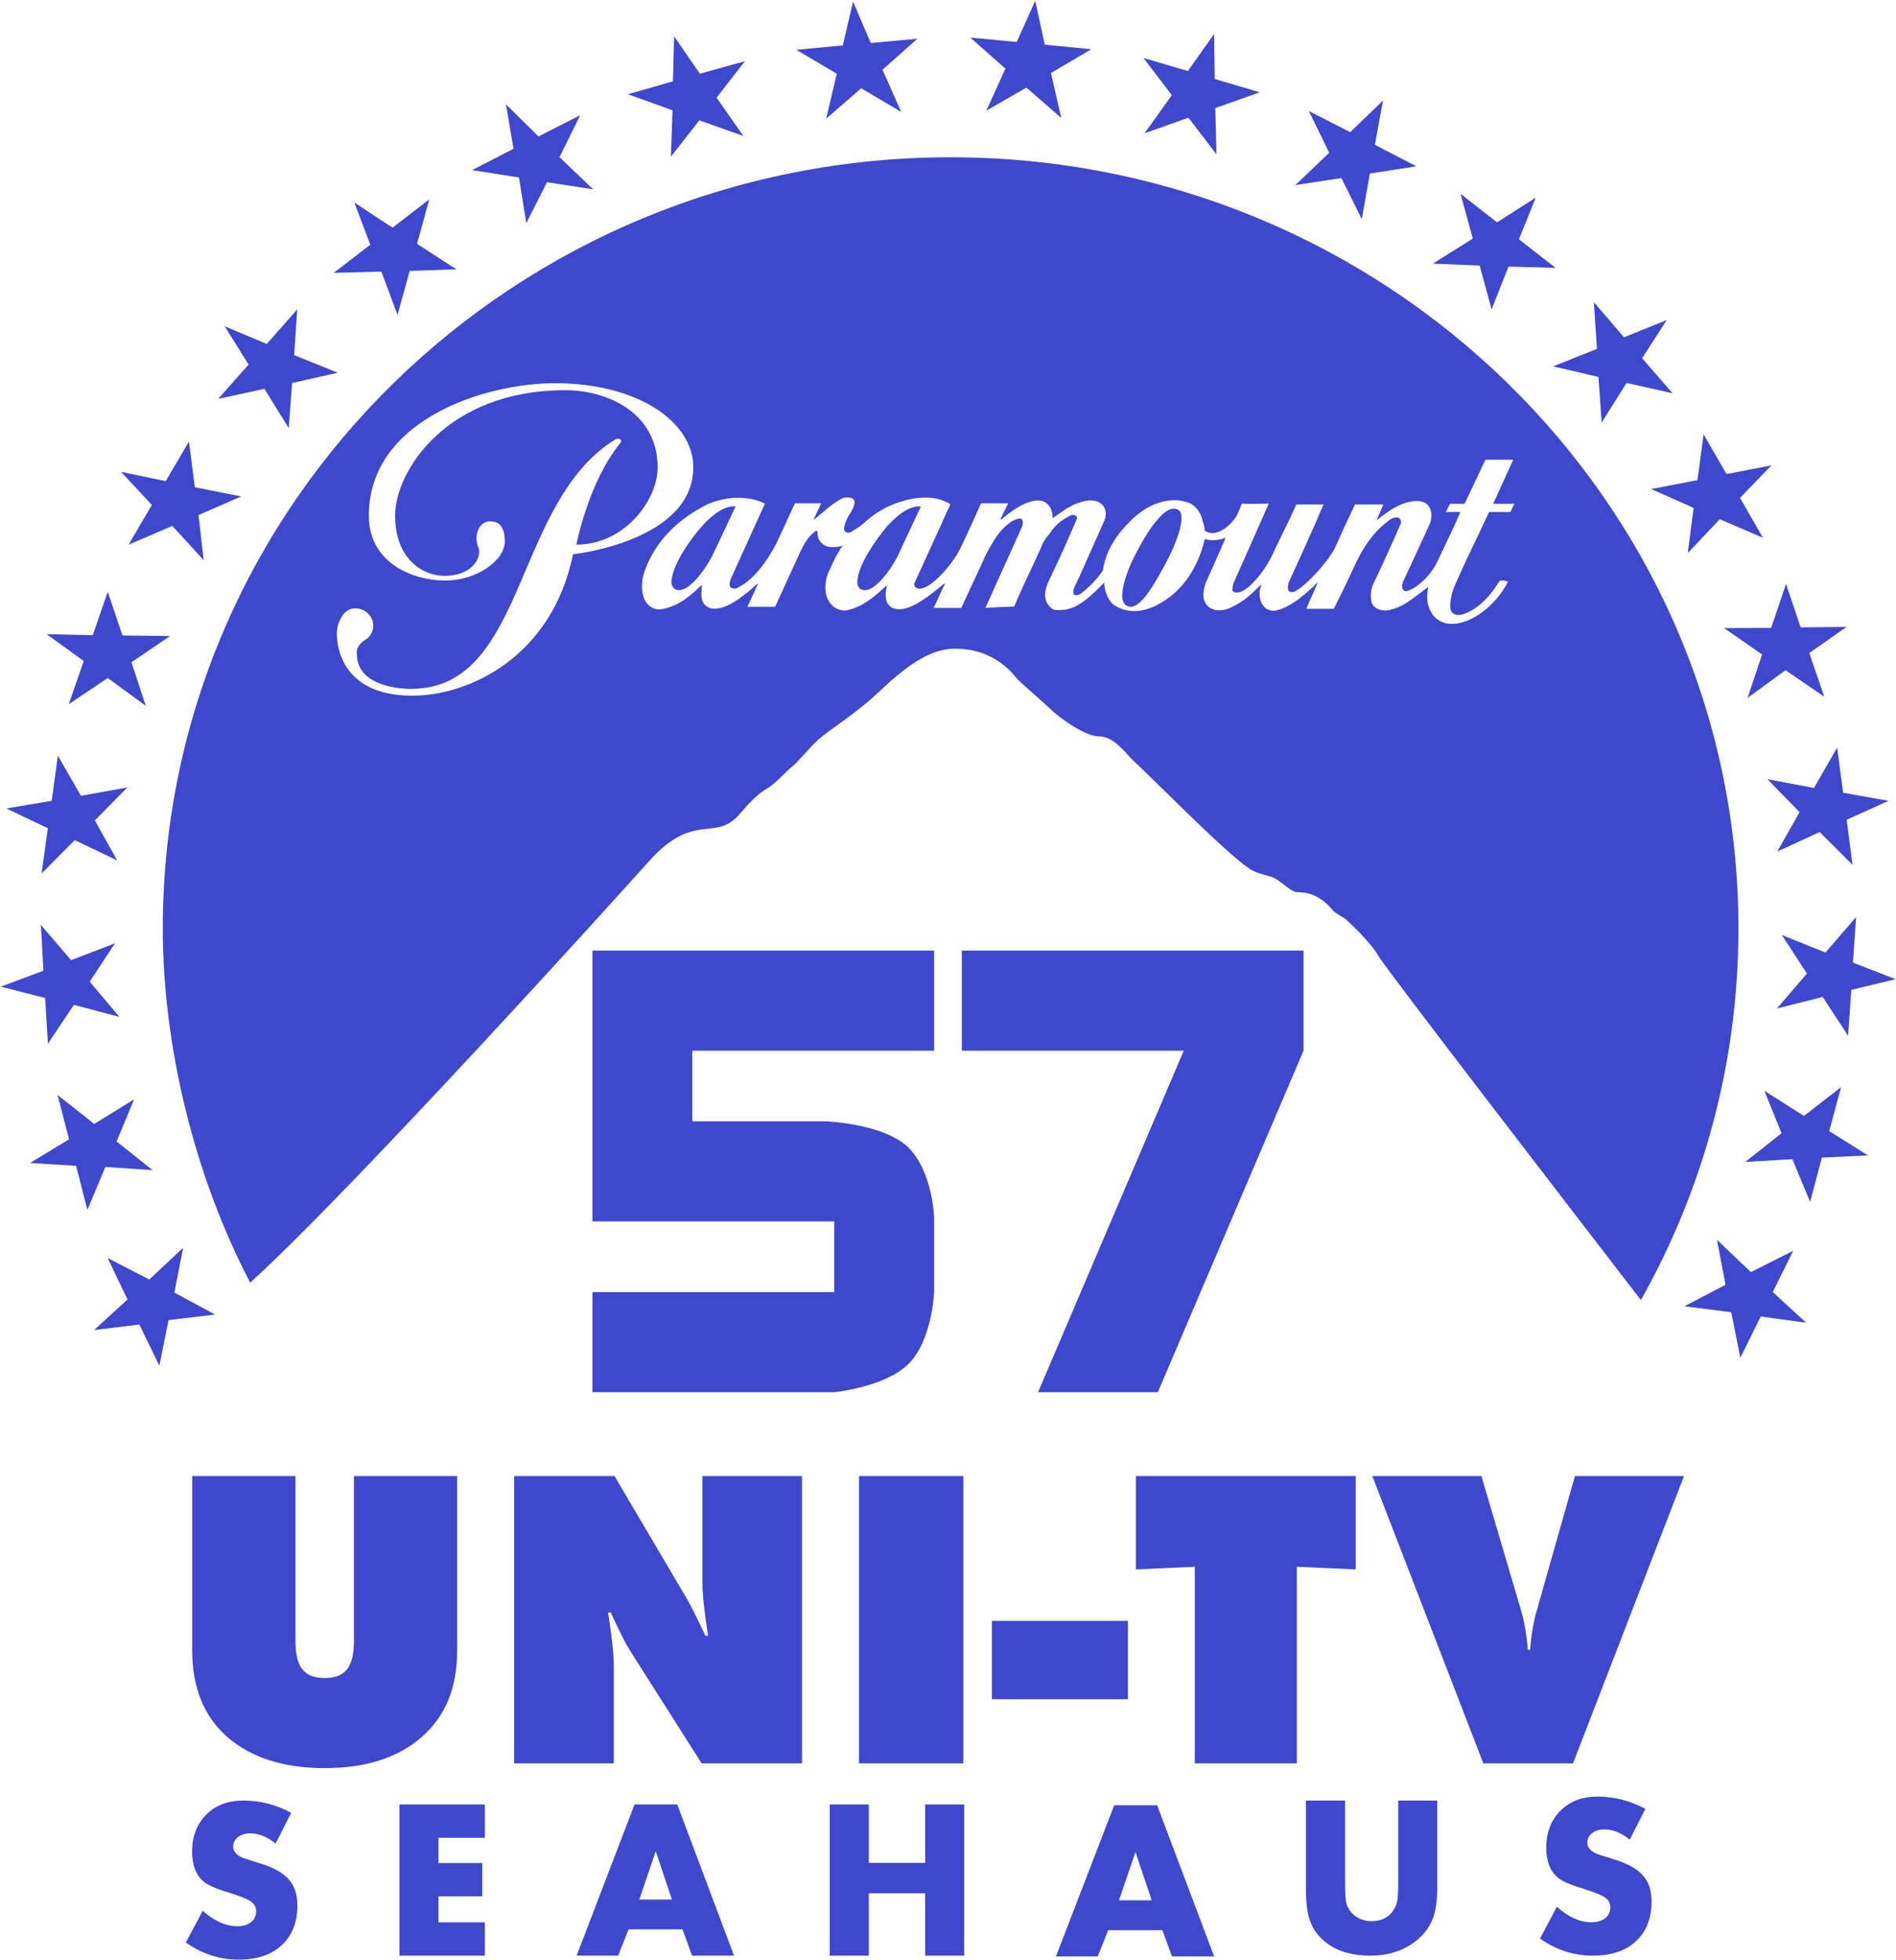
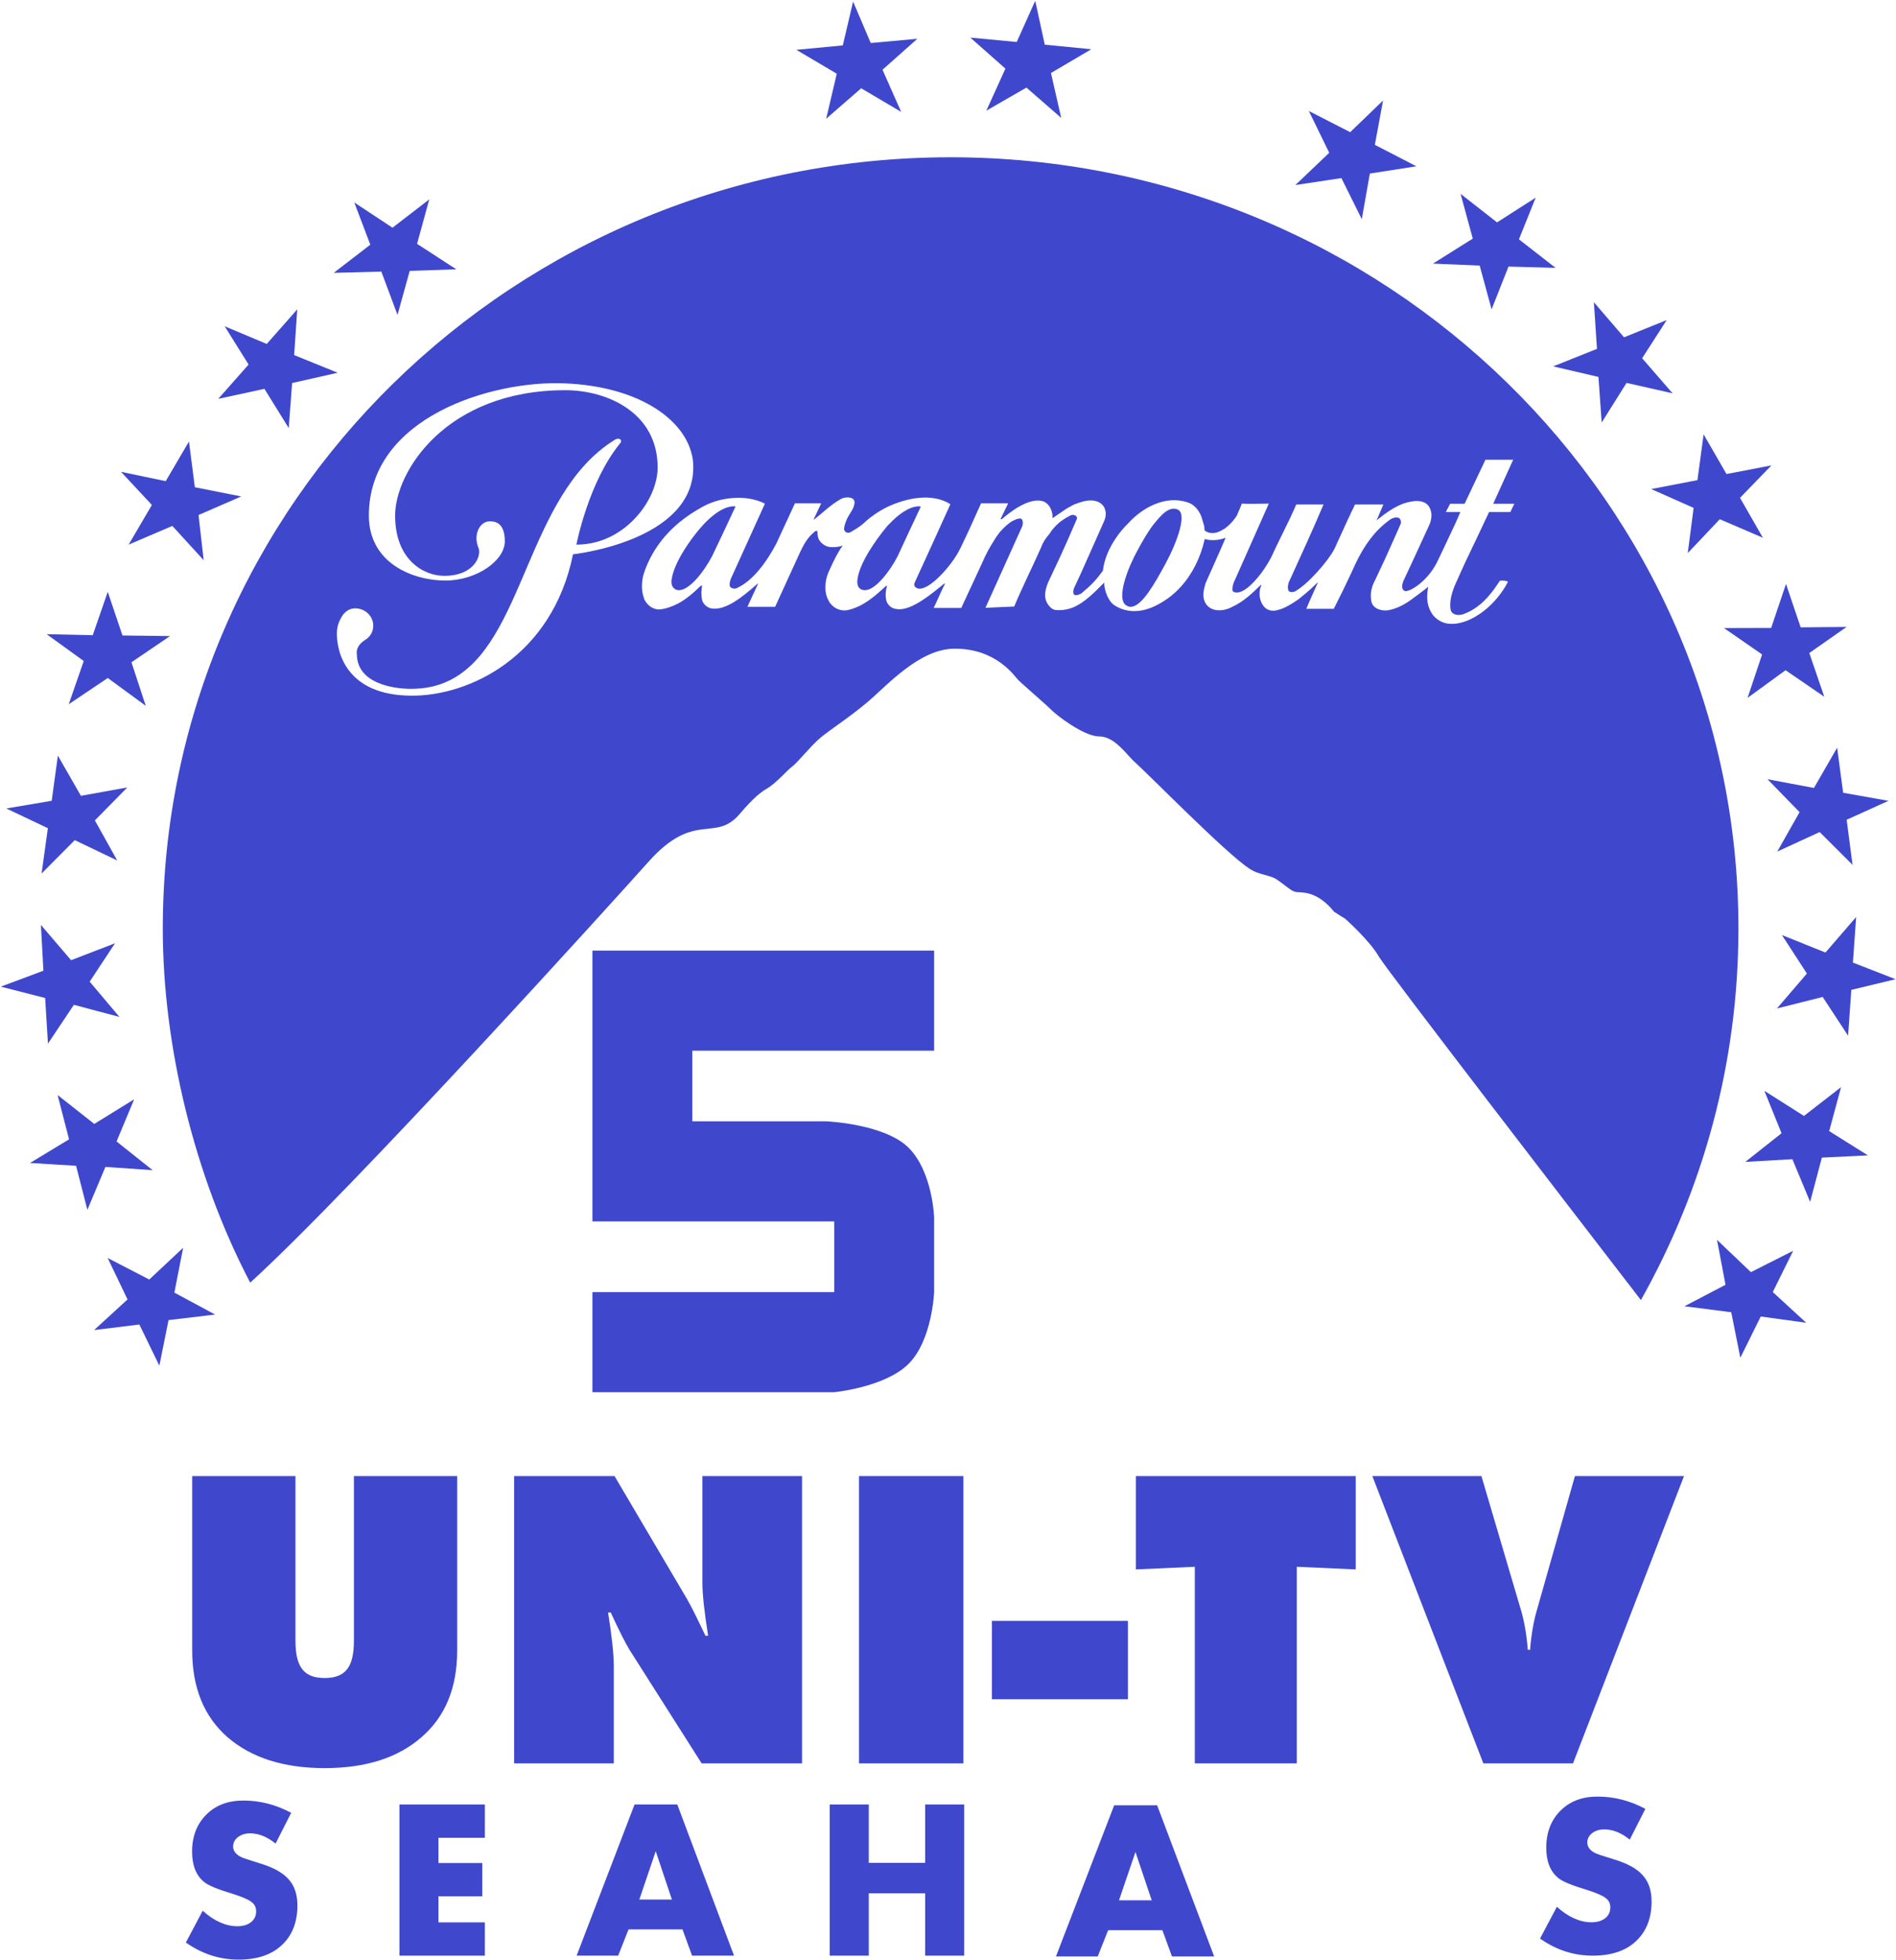
<svg xmlns="http://www.w3.org/2000/svg" width="2397" height="2477" xml:space="preserve" overflow="hidden">
  <g transform="translate(1 1)">
-     <path d="M664.366 280.953 690.547 229.216 748.85 238.198 706.33 197.599 732.511 144.605 679.778 171.371 638.742 130.952 648.212 187 595.85 213.946 655.082 223.288Z" fill="#3F48CC" fill-rule="evenodd" />
-     <path d="M883.096 151.086 938.759 170.803 904.877 122.406 940.807 76.34 883.84 92.114 851.262 44.972 849.772 101.793 792.806 118.104 849.214 138.359 847.166 196.972Z" fill="#3F48CC" fill-rule="evenodd" />
    <path d="M501.549 396.926 516.975 341.281 575.889 339.313 526.267 307.107 541.693 250.925 495.23 286.71 446.908 254.861 467.166 308.18 420.889 343.786 481.105 342.176Z" fill="#3F48CC" fill-rule="evenodd" />
    <path d="M1087.74 110.553 1138.31 140.403 1114.7 87.138 1158.76 47.992 1099.83 53.355 1077.52 0.983 1064.5 56.394 1005.76 61.934 1056.88 92.142 1043.5 148.983Z" fill="#3F48CC" fill-rule="evenodd" />
    <path d="M216.879 663.537 256.507 706.854 249.996 649.754 303.949 626.305 245.345 614.67 237.903 556.854 208.507 606.973 151.949 595.159 191.019 637.045 161.624 687.164Z" fill="#3F48CC" fill-rule="evenodd" />
    <path d="M135.225 855.706 183.254 890.81 165.197 835.825 213.97 802.691 153.841 801.975 135.225 746.81 116.237 801.616 57.97 800.362 104.881 834.213 85.894 888.84Z" fill="#3F48CC" fill-rule="evenodd" />
    <path d="M364.04 539.893 368.301 482.996 425.922 469.977 370.895 447.682 374.786 389.893 336.248 433.591 283.074 411.296 313.274 459.632 274.922 502.973 333.284 490.309Z" fill="#3F48CC" fill-rule="evenodd" />
    <path d="M2132.73 697.856 2173.19 655.076 2227.75 678.525 2198.8 628.047 2238.52 587.056 2181.73 597.975 2152.77 547.856 2144.98 605.672 2086.52 616.949 2140.15 640.756Z" fill="#3F48CC" fill-rule="evenodd" />
    <path d="M2226.7 825.938 2208.35 880.813 2256.37 845.844 2305.32 879.378 2286.41 824.145 2333.5 791.149 2275.47 791.687 2256.93 736.812 2238.2 792.404 2178.5 792.583Z" fill="#3F48CC" fill-rule="evenodd" />
    <path d="M2019.82 475.264 2023.91 532.894 2055.34 482.828 2113.55 495.975 2075.05 451.671 2106.11 403.406 2052.18 425.197 2014.06 380.894 2017.96 439.785 1962.55 461.937Z" fill="#3F48CC" fill-rule="evenodd" />
    <path d="M93.508 1060.57 147.17 1086.25 118.946 1035.62 159.982 993.974 101.307 1004.56 72.155 953.761 64.356 1010.85 6.981 1020.54 59.529 1045.5 51.545 1102.76Z" fill="#3F48CC" fill-rule="evenodd" />
    <path d="M2335.45 1307.71 2339.51 1249.76 2395.49 1236.3 2341.54 1215.31 2345.61 1157.71 2306.82 1202.57 2251.77 1180.5 2283.36 1229.13 2245.49 1273.26 2303.31 1258.73Z" fill="#3F48CC" fill-rule="evenodd" />
    <path d="M1296.64 109.686 1340.65 147.984 1327.65 91.253 1378.71 61.188 1319.85 55.461 1307.78-0.017 1284.38 52.061 1225.71 46.513 1270.09 85.705 1245.95 138.856Z" fill="#3F48CC" fill-rule="evenodd" />
-     <path d="M1501.46 147.727 1536.91 193.973 1535.42 135.539 1591.66 115.642 1534.68 98.794 1533.94 41.972 1500.71 88.756 1444.66 72.265 1480.48 119.228 1445.96 167.445Z" fill="#3F48CC" fill-rule="evenodd" />
    <path d="M1720.63 275.954 1730.83 218.289 1789.62 209.127 1737.14 182.001 1747.52 125.953 1705.98 166.014 1653.68 139.247 1679.46 192.061 1636.62 232.84 1694.85 224.038Z" fill="#3F48CC" fill-rule="evenodd" />
    <path d="M1884.73 389.927 1906.11 335.847 1965.58 337.453 1919.3 301.399 1940.49 248.746 1891.61 279.981 1845.52 243.927 1860.94 300.507 1810.58 332.098 1869.68 334.597Z" fill="#3F48CC" fill-rule="evenodd" />
    <path d="M2292.27 994.646 2233.49 983.577 2274.1 1025.17 2245.91 1074.98 2299.51 1050.35 2341.05 1091.77 2333.63 1034.81 2386.49 1010.89 2329.18 1000.72 2321.58 943.765Z" fill="#3F48CC" fill-rule="evenodd" />
    <path d="M1286.2 858.109C1290.09 862.234 1322.72 890.393 1328.1 895.953 1334.04 902.231 1369.27 929.493 1388.36 929.493 1407.28 929.493 1421.18 949.76 1431.38 959.804 1453.82 980.071 1547.46 1075.85 1578.05 1096.29 1591.59 1105.44 1604.57 1103.83 1614.77 1111.36 1625.52 1118.89 1630.34 1124.09 1636.46 1125.89 1642.58 1127.68 1662.23 1122.3 1685.6 1151 1696.35 1158.17 1699.32 1159.61 1699.32 1159.61 1699.32 1159.61 1730.84 1187.59 1742.15 1207.67 1752.35 1224.89 1988.76 1531.77 2073.5 1641.72 2151.94 1502.36 2196.81 1342.37 2196.81 1172.16 2196.81 634.092 1750.68 197.718 1200.53 197.718 650.38 197.897 204.623 634.272 204.808 1172.52 204.808 1319.41 244.304 1484.24 315.321 1619.66 443.634 1503.26 779.991 1131.45 818.559 1088.22 877.153 1022.4 902.556 1064.37 934.078 1027.6 951.137 1007.51 960.964 999.801 968.195 995.675 980.434 988.68 994.34 971.821 1001.02 967.158 1007.88 961.956 1023.64 941.868 1035.69 931.645 1047.56 921.601 1071.66 906.356 1095.77 886.089 1120.06 865.642 1161.22 818.65 1205.91 818.65 1259.12 818.471 1281.75 853.804 1286.2 858.109M518.73 878.018C436.217 877.48 424.535 822.058 424.906 798.742 425.091 794.437 425.647 791.388 426.018 789.594 429.727 777.937 436.031 767.713 448.269 767.713 460.693 767.713 470.891 777.578 470.891 789.594 470.891 797.128 466.997 803.764 460.693 807.531 451.236 813.449 449.938 820.265 449.938 823.493 449.938 824.39 450.123 825.107 450.123 825.107 450.123 863.669 498.148 868.87 515.578 869.408L518.73 869.408C536.902 869.408 552.663 865.821 566.384 859.185 662.618 813.27 663.731 624.407 776.097 554.817 779.806 552.485 782.958 553.382 783.885 554.996 784.441 556.072 784.256 557.328 783.144 558.942 742.907 607.906 727.702 687.182 727.702 687.182 762.562 687.182 790.56 669.067 808.732 645.93 822.824 627.995 830.426 607.189 830.426 589.612 830.426 520.739 767.197 492.042 713.61 492.042 563.417 492.042 498.519 594.634 498.519 650.414 498.519 706.373 534.491 726.641 560.821 726.641 592.343 726.641 604.952 708.346 604.766 695.971 604.766 694.177 604.581 692.383 603.839 691.128 601.985 686.644 601.244 682.16 601.429 678.214 601.8 666.197 609.402 657.767 617.932 657.767 622.382 657.767 637.215 657.229 637.215 682.877 637.215 707.628 601.244 732.559 561.934 732.559 522.438 732.559 465.328 711.574 465.328 650.414 465.328 525.94 621.64 479.128 713.795 483.433 802.799 487.379 859.908 525.402 872.703 569.883 874.742 576.339 875.484 582.976 875.484 589.612 875.299 683.236 723.437 699.378 723.437 699.378 696.922 829.233 591.416 878.735 518.73 878.018M1244.85 766.996C1260.61 732.021 1276 698.123 1291.57 663.507 1291.76 662.789 1291.76 662.431 1291.76 662.072 1292.69 659.023 1291.76 655.794 1290.28 654.539 1287.12 653.104 1281.75 655.974 1277.85 657.947 1269.51 663.686 1262.09 671.219 1256.34 680.904 1250.22 690.41 1244.85 700.275 1240.58 710.498L1214.25 767.175 1179.39 767.175C1183.1 759.642 1189.41 744.755 1193.48 737.043 1193.48 736.505 1192.56 736.146 1192.56 736.505 1190.52 738.299 1187.74 740.451 1185.33 742.424 1167.71 756.593 1147.13 771.48 1131.74 768.431 1125.81 767.893 1120.8 762.87 1119.5 757.669 1118.76 754.441 1118.57 751.392 1118.76 748.343 1118.94 745.294 1119.5 742.424 1120.24 739.733 1120.24 739.016 1119.5 739.016 1118.76 739.733 1103.55 753.723 1090.02 765.381 1070.92 769.865 1059.98 772.197 1049.97 765.381 1046.44 757.669 1043.85 753.185 1042.37 747.446 1042.55 740.63 1042.55 733.994 1044.03 726.461 1048.11 718.39 1052.75 707.987 1057.94 697.226 1064.43 688.258 1060.54 690.052 1052.75 690.948 1047.37 690.052 1042.92 689.514 1038.1 686.106 1035.88 683.057 1032.91 679.828 1032.35 674.089 1032.35 670.143 1032.35 670.143 1032.54 669.964 1032.35 669.964 1031.98 669.784 1030.5 669.784 1029.76 670.143 1019 678.573 1014.55 688.258 1009.36 699.199L978.95 765.74 943.905 765.74 956.885 737.581C957.256 737.222 957.256 736.684 957.256 736.505 957.07 736.325 956.7 736.325 956.514 736.684 938.157 753.006 915.907 771.121 898.106 767.713 893.1 766.816 887.537 761.974 886.609 756.952 885.126 750.854 885.682 744.397 886.609 739.016L885.126 739.016C879.749 744.217 874.557 749.06 868.809 753.365 860.836 759.642 851.935 764.485 841.737 767.354 840.439 767.713 839.326 768.072 838.029 768.251 837.843 768.431 837.287 768.431 836.916 768.431 826.903 771.121 817.632 764.843 813.553 756.234 813.367 755.517 813.182 754.799 812.811 753.903 809.844 745.294 810.215 736.146 811.884 727.537 812.811 724.309 813.738 720.901 815.036 717.673 828.572 682.877 853.419 657.947 887.351 639.294 909.046 627.097 942.422 623.331 965.971 635.348L965.971 635.527C949.839 671.219 937.972 697.047 922.767 730.766 922.211 732.38 921.469 734.711 921.469 736.864 921.284 738.837 921.655 740.81 923.509 741.707 926.104 743.141 929.257 743.141 931.297 741.707 950.209 732.918 967.269 710.857 980.434 685.926L1003.98 634.989 1037.17 634.989 1028.27 654.001C1027.9 654.718 1027.9 655.256 1027.9 655.436 1027.9 655.615 1027.9 655.615 1028.27 655.436 1038.47 647.544 1049.78 636.065 1062.95 629.07 1068.51 626.38 1080.56 626.38 1079.26 634.989 1078.52 642.343 1072.59 648.262 1069.44 655.436 1067.58 659.92 1065.54 665.48 1066.28 668.708 1067.77 672.116 1071.66 673.91 1076.67 669.964 1081.86 667.094 1086.12 664.224 1090.57 660.458 1098.92 652.567 1109.49 645.033 1121.36 639.294 1144.9 628.353 1177.17 621.358 1200.53 636.065 1184.21 672.116 1171.98 699.02 1156.4 732.918 1155.66 734.353 1155.29 735.608 1154.92 736.326 1154.36 739.554 1156.03 740.81 1157.33 741.707 1159.55 743.141 1163.45 743.5 1168.64 740.989 1181.8 735.608 1204.61 710.319 1213.51 690.949 1222.23 673.192 1230.2 655.256 1239.28 634.989L1273.59 634.989 1263.95 654.718C1263.95 654.718 1264.87 655.256 1265.24 655.256 1274.89 646.827 1298.25 628.173 1316.05 631.94 1325.69 634.092 1330.33 645.392 1329.59 653.642L1329.59 653.821C1334.96 650.055 1340.71 646.11 1346.64 642.164 1346.83 641.805 1347.2 641.805 1347.39 641.626 1347.76 641.446 1348.5 641.087 1349.05 640.729 1350.17 640.191 1351.09 639.653 1352.39 638.935 1352.58 638.935 1352.58 638.935 1352.76 638.756 1354.06 637.859 1355.92 636.962 1357.4 636.245 1357.77 636.065 1358.33 636.065 1358.88 635.707 1362.03 634.63 1365.37 633.375 1368.9 632.478 1370.93 631.94 1372.6 631.94 1373.9 631.581 1393.56 629.25 1401.16 643.957 1394.67 657.947 1387.62 673.91 1375.2 701.889 1365.37 723.771 1362.22 730.766 1359.25 736.864 1356.84 742.065 1356.66 742.424 1356.66 742.783 1356.66 742.783 1355.54 745.294 1355.54 749.06 1356.84 750.136 1357.21 750.674 1358.14 751.033 1358.88 751.033 1361.48 751.213 1364.44 749.778 1365.93 748.881 1377.61 739.195 1384.1 732.918 1393.37 720.004 1395.04 705.476 1401.16 691.487 1409.87 678.753 1414.32 671.937 1419.7 665.839 1425.63 659.92 1443.81 640.011 1472.55 624.587 1500.36 633.734 1510.19 636.783 1516.86 646.468 1519.09 655.974 1520.57 661.175 1521.87 663.507 1521.87 669.246 1529.1 674.627 1537.26 673.013 1544.86 668.35 1545.05 668.35 1545.23 667.991 1545.42 667.991 1546.16 667.632 1546.9 667.094 1547.83 666.735 1547.83 666.556 1547.83 666.556 1548.01 666.377 1548.76 665.659 1549.5 665.301 1550.24 664.583 1550.61 664.404 1550.8 664.045 1551.17 663.866 1555.99 659.74 1560.07 654.718 1562.66 650.414 1563.03 649.517 1563.4 648.441 1563.96 647.365 1565.63 643.598 1567.3 639.832 1568.41 636.783 1568.6 636.424 1568.78 635.707 1568.78 635.348 1577.13 635.886 1593.63 635.348 1603.08 635.348L1560.62 730.945C1557.66 736.684 1557.1 739.913 1557.1 744.217 1557.1 747.267 1560.44 747.805 1564.15 747.625 1564.52 747.446 1564.7 747.446 1565.07 747.446 1568.97 746.729 1574.16 743.679 1579.17 739.195 1585.1 733.815 1591.4 726.461 1596.97 718.39 1600.3 713.547 1603.27 708.525 1605.87 703.683 1610.32 693.818 1614.95 684.491 1619.59 674.986 1625.71 662.61 1631.82 650.414 1637.76 636.424L1672.25 636.424C1658.71 668.529 1642.95 702.607 1631.64 727.537 1630.71 729.51 1629.6 731.842 1628.49 734.353 1628.3 734.891 1628.12 735.07 1628.12 735.429 1627.93 735.967 1627.93 736.505 1627.75 736.864 1627.56 737.94 1627.38 738.837 1627.19 739.913 1627 741.348 1627.38 743.141 1627.75 744.935 1628.67 747.087 1631.64 747.446 1634.05 746.908 1634.98 746.729 1635.72 746.549 1636.28 746.19 1651.48 737.94 1677.07 709.601 1686.15 692.383 1691.53 680.366 1696.17 670.323 1700.8 660.278 1704.33 652.566 1708.03 644.854 1712.11 636.424L1747.9 636.424 1739.37 656.512C1752.35 646.109 1766.81 635.169 1783.87 632.657 1791.66 631.223 1801.49 631.94 1805.94 639.652 1809.83 646.468 1809.09 653.283 1806.86 660.278 1805.94 662.251 1804.82 664.583 1804.08 666.556 1802.79 669.067 1801.49 671.937 1800.37 674.448 1791.47 694.177 1781.83 714.624 1773.12 733.276 1771.26 738.478 1770.52 743.141 1774.42 745.473 1775.16 746.011 1775.9 746.19 1777.2 745.832 1785.73 744.576 1806.31 730.227 1817.06 706.732 1824.11 691.845 1829.49 680.725 1835.05 668.708 1838.39 661.893 1841.72 654.539 1845.25 645.93L1826.89 645.93 1832.27 635.527 1850.62 635.527 1876.95 579.927 1912 579.927 1886.78 635.527 1913.48 635.527 1908.48 645.93 1881.59 645.93C1875.47 659.023 1869.72 671.04 1864.16 682.877 1856 699.558 1848.4 715.7 1840.8 733.097 1840.43 733.635 1840.05 734.532 1839.87 735.07 1834.86 745.473 1830.6 760.539 1833.19 770.224 1835.05 775.964 1842.47 777.219 1848.96 775.067 1855.63 772.735 1861.56 769.327 1867.13 765.202 1878.25 756.952 1886.97 745.473 1894.76 733.456 1894.94 733.097 1895.13 732.918 1895.5 732.918 1897.91 732.021 1905.88 733.097 1905.32 734.353 1898.46 747.625 1887.52 761.256 1874.73 771.121 1861.75 780.986 1847.29 787.801 1832.82 787.263 1824.29 787.263 1814.84 782.42 1809.83 775.067 1807.42 771.48 1805.94 768.251 1804.64 763.767 1802.6 756.593 1803.16 748.163 1804.64 740.451 1797.96 745.652 1791.1 751.033 1784.24 755.875 1775.34 762.512 1765.52 767.893 1754.39 770.045 1745.67 771.48 1734.73 768.251 1732.7 758.924 1731.77 753.724 1731.77 748.163 1733.07 743.141 1733.62 741.168 1733.99 739.733 1734.55 738.119 1736.59 733.635 1738.81 729.151 1740.85 724.847 1747.16 711.754 1753.09 698.661 1759.03 685.209 1762.73 677.138 1766.26 669.067 1769.97 660.458 1770.15 660.278 1770.15 659.74 1770.15 659.023 1770.15 657.05 1769.22 654.718 1768.48 654.18 1766.63 652.208 1760.69 652.208 1755.5 656.153 1748.27 661.534 1741.97 667.273 1736.4 673.73 1723.98 688.258 1715.64 704.221 1708.4 720.722 1700.99 736.684 1693.2 752.647 1685.23 768.251L1650.55 768.251C1653.7 760.18 1658.53 749.957 1662.61 740.63 1663.35 738.837 1664.27 737.043 1665.02 735.249 1665.02 734.711 1664.46 734.711 1664.46 735.249 1659.82 739.733 1655 744.397 1650 748.522 1646.84 751.213 1643.51 753.903 1640.35 756.413 1631.45 762.512 1622.37 768.072 1613.47 770.045 1606.24 772.018 1598.82 769.507 1595.11 762.87 1591.22 756.593 1589.73 746.908 1593.63 738.478 1593.63 738.119 1593.07 738.119 1592.52 738.478 1581.39 749.419 1571.01 759.104 1557.66 765.381 1555.06 766.816 1552.28 768.072 1549.5 768.789 1548.38 769.148 1547.09 769.507 1545.79 769.686 1529.84 772.556 1516.68 762.691 1521.31 742.783 1522.05 739.733 1522.8 736.326 1524.46 732.918 1527.8 725.206 1537.63 703.862 1548.57 678.393 1539.67 682.16 1528.54 682.16 1522.8 680.187 1522.43 680.187 1522.24 680.187 1522.05 680.366 1521.87 680.546 1521.87 680.546 1521.87 680.904 1516.86 703.145 1506.48 724.488 1491.46 740.81 1482.37 750.854 1471.25 758.925 1459.01 764.843 1442.69 772.556 1424.34 774.349 1407.83 763.767 1400.05 758.387 1395.41 746.19 1394.85 735.25 1383.17 746.908 1370.56 760.359 1355.36 766.637 1348.31 769.327 1340.9 770.583 1332.74 769.686 1328.66 768.789 1325.51 765.381 1323.28 761.794 1319.02 754.799 1319.94 747.625 1321.98 740.81 1322.72 738.299 1323.65 735.788 1324.76 733.456 1329.77 722.695 1334.78 712.292 1339.6 701.889 1346.27 687.182 1352.95 672.296 1360.18 655.256 1362.22 651.132 1356.47 648.262 1352.39 650.234 1344.05 654.539 1337.19 659.202 1331.25 666.197 1329.03 668.529 1327.36 671.04 1325.51 673.91 1321.06 678.931 1317.53 684.133 1315.31 690.41 1303.81 716.417 1291.57 740.451 1281.19 765.381L1244.85 766.996 1244.85 766.996 1244.85 766.996 1244.85 766.996Z" fill="#3F48CC" fill-rule="evenodd" />
    <path d="M92.391 1268.67 149.983 1283.94 112.391 1239.39 144.427 1190.88 88.872 1212.26 50.724 1167.71 53.872 1225.56-0.017 1245.68 56.094 1260.05 59.613 1317.71Z" fill="#3F48CC" fill-rule="evenodd" />
    <path d="M2279.65 1409.05 2229.59 1377.33 2251.29 1430.92 2205.49 1467.12 2265.01 1463.72 2287.44 1517.67 2302.27 1461.74 2360.49 1458.88 2311.54 1428.23 2326.56 1372.66Z" fill="#3F48CC" fill-rule="evenodd" />
    <path d="M2212.56 1606.42 2169.7 1565.62 2180.46 1622.41 2128.51 1649.55 2187.7 1657.1 2199.2 1714.62 2224.99 1662.5 2282.51 1670.4 2240.21 1631.58 2266 1579.46Z" fill="#3F48CC" fill-rule="evenodd" />
    <path d="M187.72 1615.75 135.121 1588.57 160.221 1640.94 117.957 1679.63 175.17 1672.61 200.455 1724.62 212.082 1667.03 270.958 1660.01 219.465 1632.3 230.539 1575.62Z" fill="#3F48CC" fill-rule="evenodd" />
    <path d="M1162.64 640.197C1162.82 639.476 1162.82 639.476 1162.82 639.115 1162.64 638.754 1161.72 638.754 1160.8 638.754 1147.91 638.754 1133.56 650.111 1123.25 661.108 1121.59 662.55 1120.12 664.173 1119.01 665.795 1106.68 680.758 1086.62 708.88 1083.3 729.431 1081.28 740.248 1085.88 744.755 1092.51 744.755 1105.39 744.755 1123.62 721.68 1133.92 701.669 1144.05 680.037 1149.57 667.598 1162.64 640.197" fill="#3F48CC" fill-rule="evenodd" />
    <path d="M146.365 1441.31 168.614 1388.03 118.183 1419.14 71.831 1382.66 86.293 1438.63 36.975 1468.48 95.192 1472.06 109.469 1527.66 132.274 1473.49 191.975 1477.6Z" fill="#3F48CC" fill-rule="evenodd" />
    <path d="M928.785 639.295C928.785 638.754 927.665 638.754 926.733 638.754 911.807 638.754 895.203 653.537 884.755 665.795 875.053 676.972 860.687 696.441 853.225 714.108 850.986 719.336 849.307 724.745 848.374 729.431 847.068 735.741 848.374 739.887 850.799 742.051 852.292 743.853 854.903 744.755 857.329 744.755 870.575 744.755 888.859 721.68 899.307 701.669 909.755 679.856 915.538 667.598 928.412 640.016 928.785 639.656 928.971 639.656 928.785 639.295" fill="#3F48CC" fill-rule="evenodd" />
    <path d="M1424.05 764.618C1425.9 765.693 1427.75 765.872 1429.6 765.693 1443.11 764.08 1458.47 737.012 1472.35 711.558 1487.89 682.698 1500.48 646.668 1487.15 642.545 1483.45 641.111 1479.38 641.649 1475.31 643.979 1474.38 644.517 1473.64 644.875 1472.72 645.592 1472.35 645.592 1472.35 645.772 1472.16 645.951 1467.35 649.536 1462.73 655.093 1457.54 661.367 1450.51 670.509 1443.67 682.16 1437.56 693.633 1430.53 706.181 1424.42 720.341 1420.9 732.71 1416.46 748.126 1416.09 761.212 1424.05 764.618" fill="#3F48CC" fill-rule="evenodd" />
    <path d="M241.981 2084.55C241.981 2131.34 256.86 2168 286.616 2194.05 316.853 2220.09 357.648 2233.12 409.482 2233.12 461.316 2233.12 502.111 2220.09 531.868 2194.05 562.104 2168 576.982 2131.34 576.982 2084.55L576.982 1864.12 446.438 1864.12 446.438 2072.01C446.438 2105.29 435.879 2119.28 409.482 2119.28 383.085 2119.28 372.526 2105.29 372.526 2072.01L372.526 1864.12 241.981 1864.12Z" fill="#3F48CC" fill-rule="evenodd" />
    <path d="M774.963 2227.12 774.963 2103.39C774.963 2089.43 772.559 2066.8 767.751 2036.47L771.116 2036.47C782.176 2060.54 790.35 2076.43 795.159 2084.13L886.039 2227.12 1012.98 2227.12 1012.98 1864.12 887 1864.12 887 1998.92C887 2013.36 889.405 2035.51 894.213 2065.84L890.847 2065.84C880.749 2044.66 873.056 2028.77 866.805 2018.18L775.925 1864.12 648.981 1864.12 648.981 2227.12Z" fill="#3F48CC" fill-rule="evenodd" />
    <path d="M1216.98 1864.12 1084.98 1864.12 1084.98 2227.12 1216.98 2227.12Z" fill="#3F48CC" fill-rule="evenodd" />
    <path d="M1424.98 2047.12 1252.98 2047.12 1252.98 2146.12 1424.98 2146.12Z" fill="#3F48CC" fill-rule="evenodd" />
    <path d="M1638.43 1978.7 1712.98 1982.07 1712.98 1864.12 1434.98 1864.12 1434.98 1982.07 1509.53 1978.7 1509.53 2227.12 1638.43 2227.12Z" fill="#3F48CC" fill-rule="evenodd" />
    <path d="M1987.68 2227.12 2127.98 1864.12 1990.08 1864.12 1941.55 2035.03C1937.71 2048.51 1934.83 2064.88 1933.38 2083.65L1930.5 2083.65C1929.06 2064.88 1926.18 2048.51 1922.33 2035.03L1871.88 1864.12 1733.98 1864.12 1874.28 2227.12Z" fill="#3F48CC" fill-rule="evenodd" />
    <path d="M747.981 1200.12 747.981 1326.6 747.981 1542.36 874.241 1542.36 1053.72 1542.36 1053.72 1631.64 747.981 1631.64 747.981 1758.12 1053.72 1758.12C1053.72 1758.12 1118.04 1751.97 1147.8 1722.16 1177.56 1692.35 1179.98 1631.64 1179.98 1631.64L1179.98 1537.4C1179.98 1537.4 1178.14 1479.76 1147.8 1449.36 1117.46 1418.96 1043.82 1415.88 1043.82 1415.88L874.241 1415.88 874.241 1326.6 1179.98 1326.6 1179.98 1200.12Z" fill="#3F48CC" fill-rule="evenodd" />
-     <path d="M1214.98 1200.12 1646.98 1200.12 1646.98 1326.6 1214.98 1326.6ZM1646.98 1326.6 1462.78 1758.12 1311.37 1758.12 1495.57 1326.6Z" fill="#3F48CC" fill-rule="evenodd" />
    <path d="M367.138 2289.6C347.646 2279.18 327.647 2274.1 306.637 2274.1 287.398 2274.1 271.703 2279.94 259.805 2291.89 247.908 2303.83 241.832 2319.33 241.832 2338.64 241.832 2355.92 246.895 2368.63 256.767 2376.76 261.577 2381.08 273.728 2386.16 293.22 2392.01 305.117 2395.82 312.965 2399.12 316.762 2402.17 320.813 2404.97 322.838 2409.03 322.838 2414.11 322.838 2425.55 313.471 2432.92 299.042 2432.92 284.36 2432.92 269.678 2426.31 255.249 2413.35L233.984 2453.5C254.489 2467.98 276.766 2475.1 300.561 2475.1 324.103 2475.1 342.329 2469 355.24 2456.8 368.403 2444.61 374.985 2427.83 374.985 2406.74 374.985 2379.3 361.315 2363.8 328.154 2353.64 313.218 2349.06 304.611 2346.27 302.839 2345 296.764 2341.69 293.726 2337.37 293.726 2332.04 293.726 2322.63 303.092 2315.52 314.99 2315.52 325.875 2315.52 336.76 2319.84 347.393 2328.48Z" fill="#3F48CC" fill-rule="evenodd" />
    <path d="M503.984 2279.1 503.984 2470.1 611.985 2470.1 611.985 2428.05 553.327 2428.05 553.327 2395.12 608.712 2395.12 608.712 2353.07 553.327 2353.07 553.327 2321.15 611.985 2321.15 611.985 2279.1Z" fill="#3F48CC" fill-rule="evenodd" />
    <path d="M827.99 2338.12 848.445 2399.17 807.281 2399.17ZM926.985 2470.1 855.264 2279.1 801.221 2279.1 727.984 2470.1 780.513 2470.1 793.645 2436.91 861.83 2436.91 873.951 2470.1Z" fill="#3F48CC" fill-rule="evenodd" />
    <path d="M1047.98 2279.1 1047.98 2470.1 1097.35 2470.1 1097.35 2391.32 1168.62 2391.32 1168.62 2470.1 1217.98 2470.1 1217.98 2279.1 1168.62 2279.1 1168.62 2352.81 1097.35 2352.81 1097.35 2279.1Z" fill="#3F48CC" fill-rule="evenodd" />
    <path d="M1434.49 2339.12 1455.05 2400.17 1413.68 2400.17ZM1533.98 2471.1 1461.9 2280.1 1407.59 2280.1 1333.98 2471.1 1386.78 2471.1 1399.97 2437.91 1468.5 2437.91 1480.68 2471.1Z" fill="#3F48CC" fill-rule="evenodd" />
-     <path d="M1649.98 2384.4C1649.98 2416.6 1654.79 2433.59 1668.93 2447.79 1683.84 2462.75 1704.81 2470.1 1731.85 2470.1 1750.54 2470.1 1766.97 2465.79 1781.37 2456.91 1795.77 2448.04 1805.63 2436.38 1810.93 2421.92 1814.22 2413.05 1815.98 2400.37 1815.98 2384.4L1815.98 2274.1 1766.72 2274.1 1766.72 2377.55C1766.72 2388.45 1766.21 2396.06 1765.45 2400.88 1764.69 2405.44 1762.67 2409.75 1759.89 2413.81 1754.08 2422.18 1744.99 2426.49 1732.61 2426.49 1716.69 2426.49 1703.55 2416.34 1700.77 2401.89 1700.01 2398.09 1699.51 2389.97 1699.51 2377.55L1699.51 2274.1 1649.98 2274.1Z" fill="#3F48CC" fill-rule="evenodd" />
    <path d="M2079.14 2284.6C2059.65 2274.18 2039.65 2269.1 2018.64 2269.1 1999.4 2269.1 1983.7 2274.94 1971.81 2286.89 1959.91 2298.83 1953.83 2314.33 1953.83 2333.64 1953.83 2350.92 1958.89 2363.63 1968.77 2371.76 1973.58 2376.08 1985.73 2381.16 2005.22 2387.01 2017.12 2390.82 2024.96 2394.12 2028.76 2397.17 2032.81 2399.96 2034.84 2404.03 2034.84 2409.11 2034.84 2420.55 2025.47 2427.92 2011.04 2427.92 1996.36 2427.92 1981.68 2421.31 1967.25 2408.35L1945.98 2448.5C1966.49 2462.98 1988.77 2470.1 2012.56 2470.1 2036.1 2470.1 2054.33 2464 2067.24 2451.8 2080.4 2439.61 2086.98 2422.83 2086.98 2401.74 2086.98 2374.3 2073.31 2358.8 2040.15 2348.64 2025.22 2344.06 2016.61 2341.27 2014.84 2340 2008.76 2336.69 2005.73 2332.37 2005.73 2327.04 2005.73 2317.63 2015.09 2310.52 2026.99 2310.52 2037.87 2310.52 2048.76 2314.84 2059.39 2323.48Z" fill="#3F48CC" fill-rule="evenodd" />
  </g>
</svg>